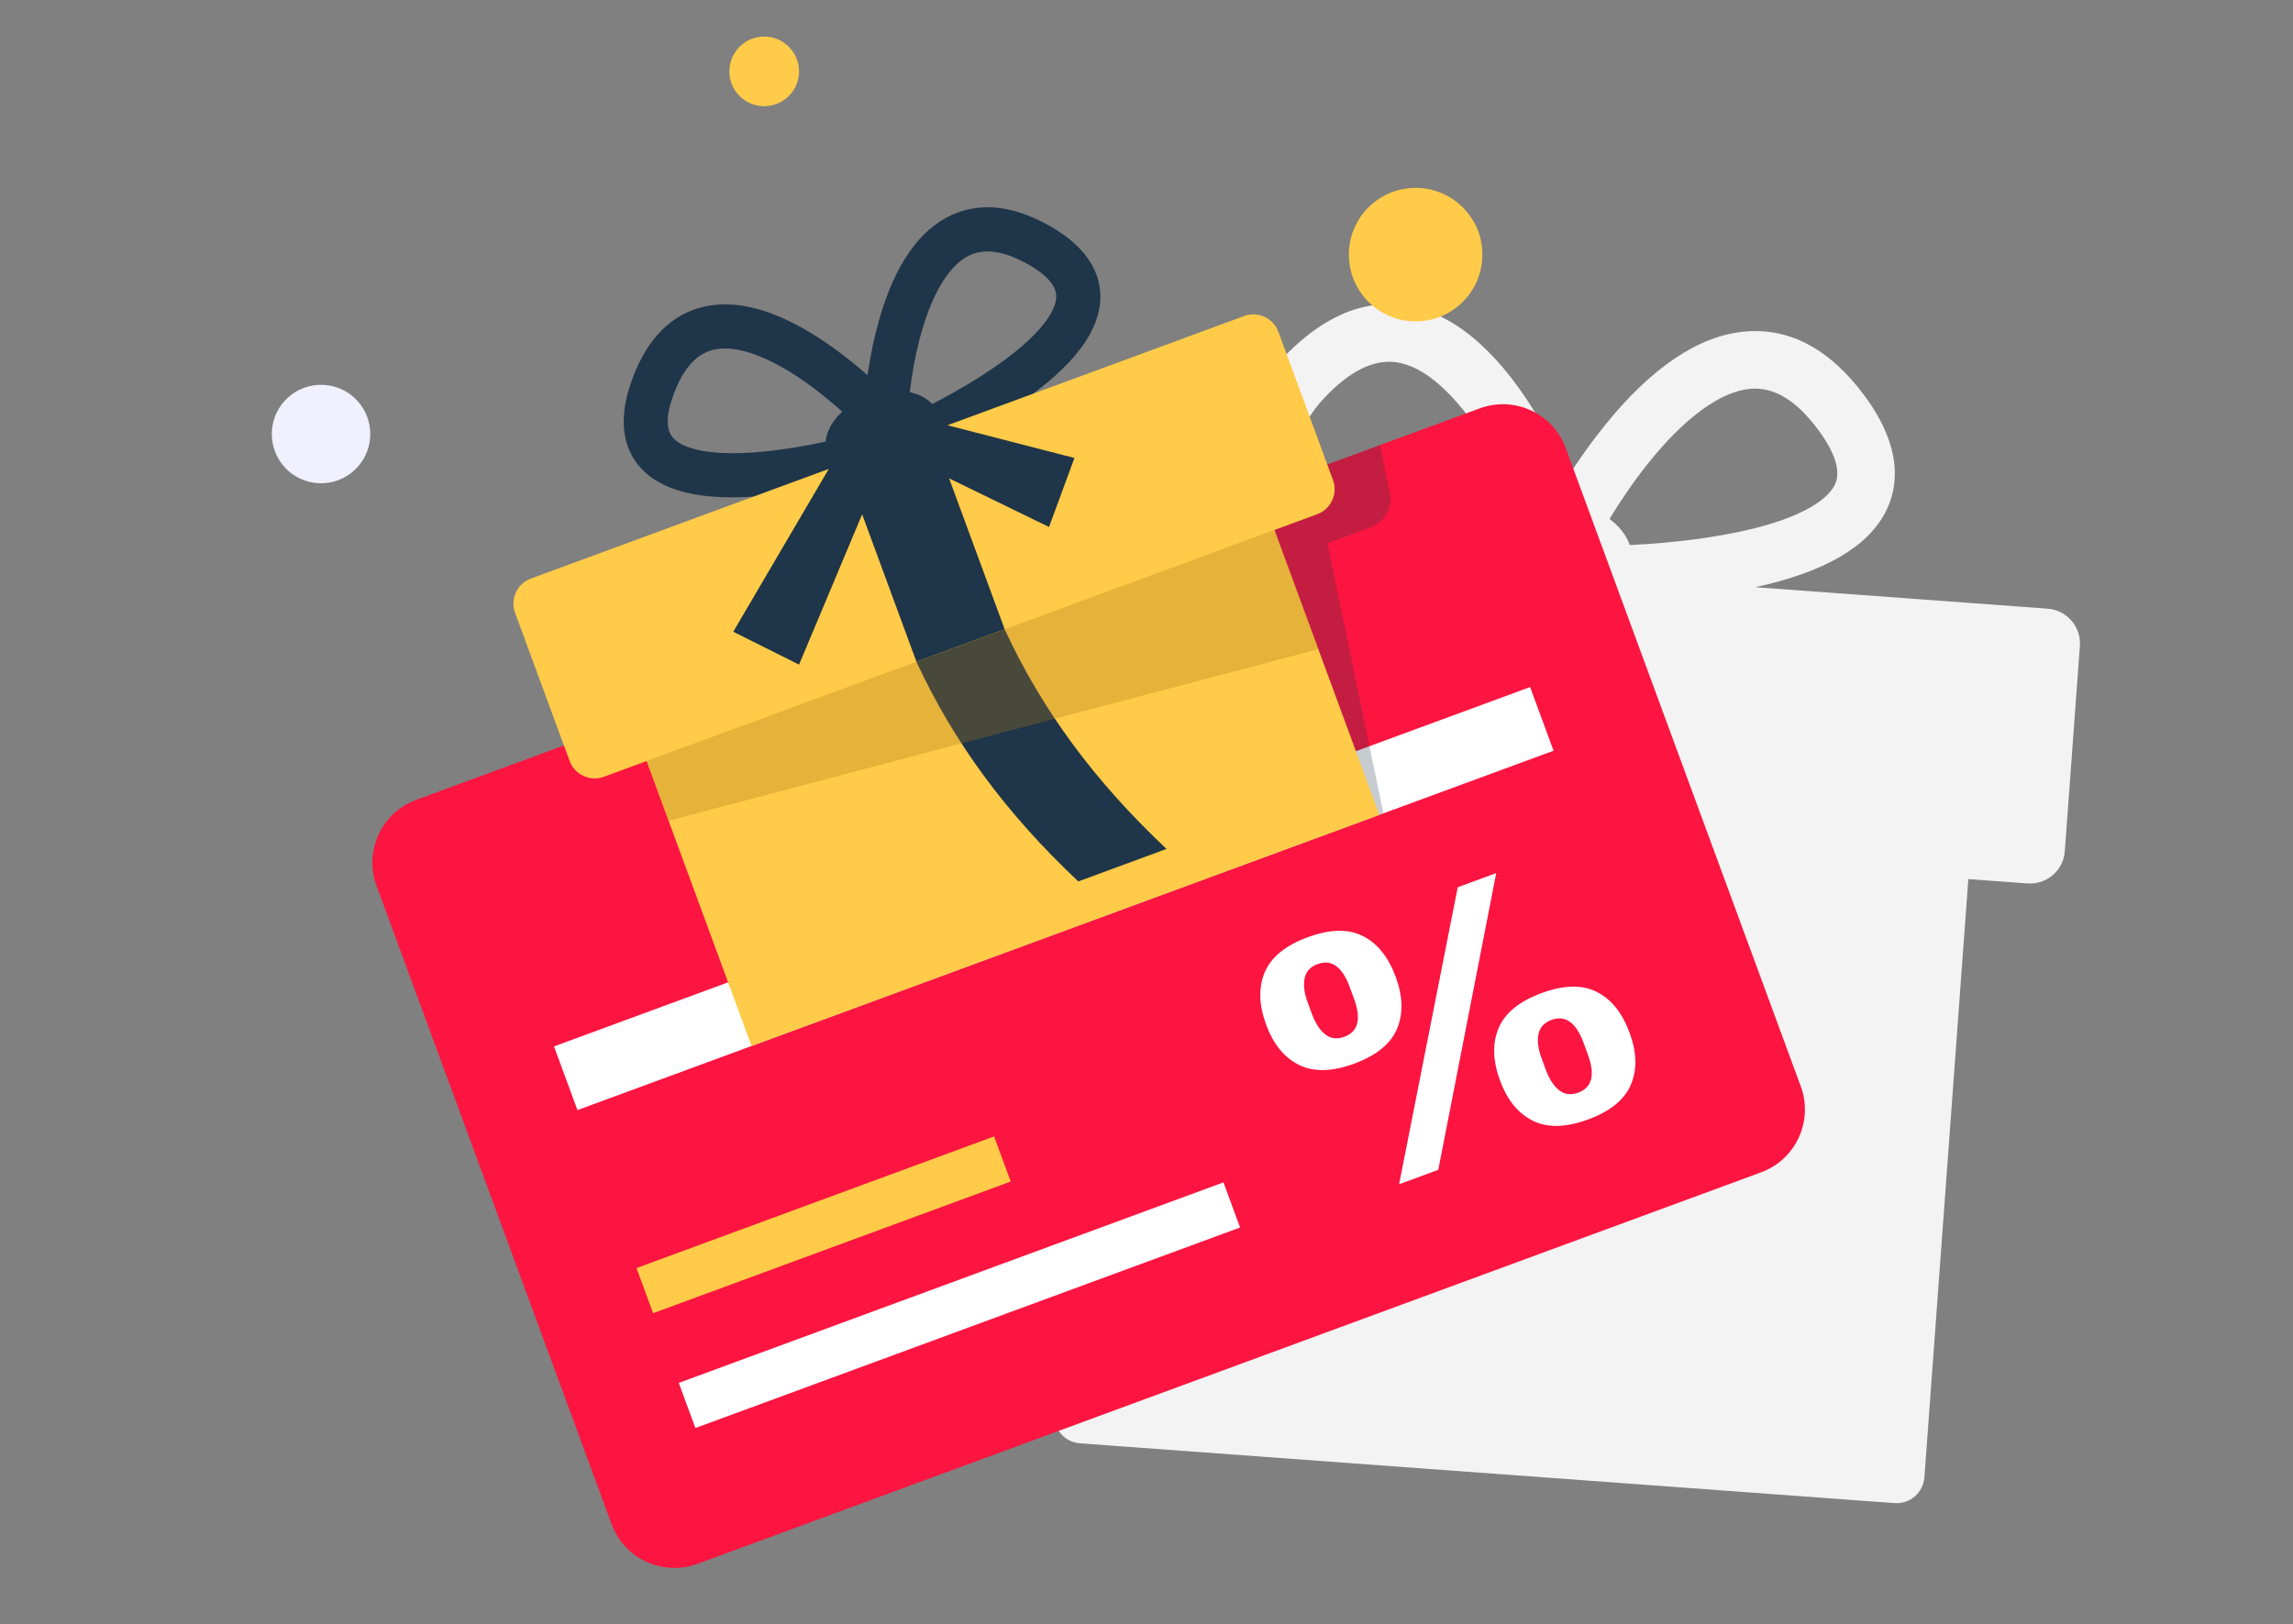
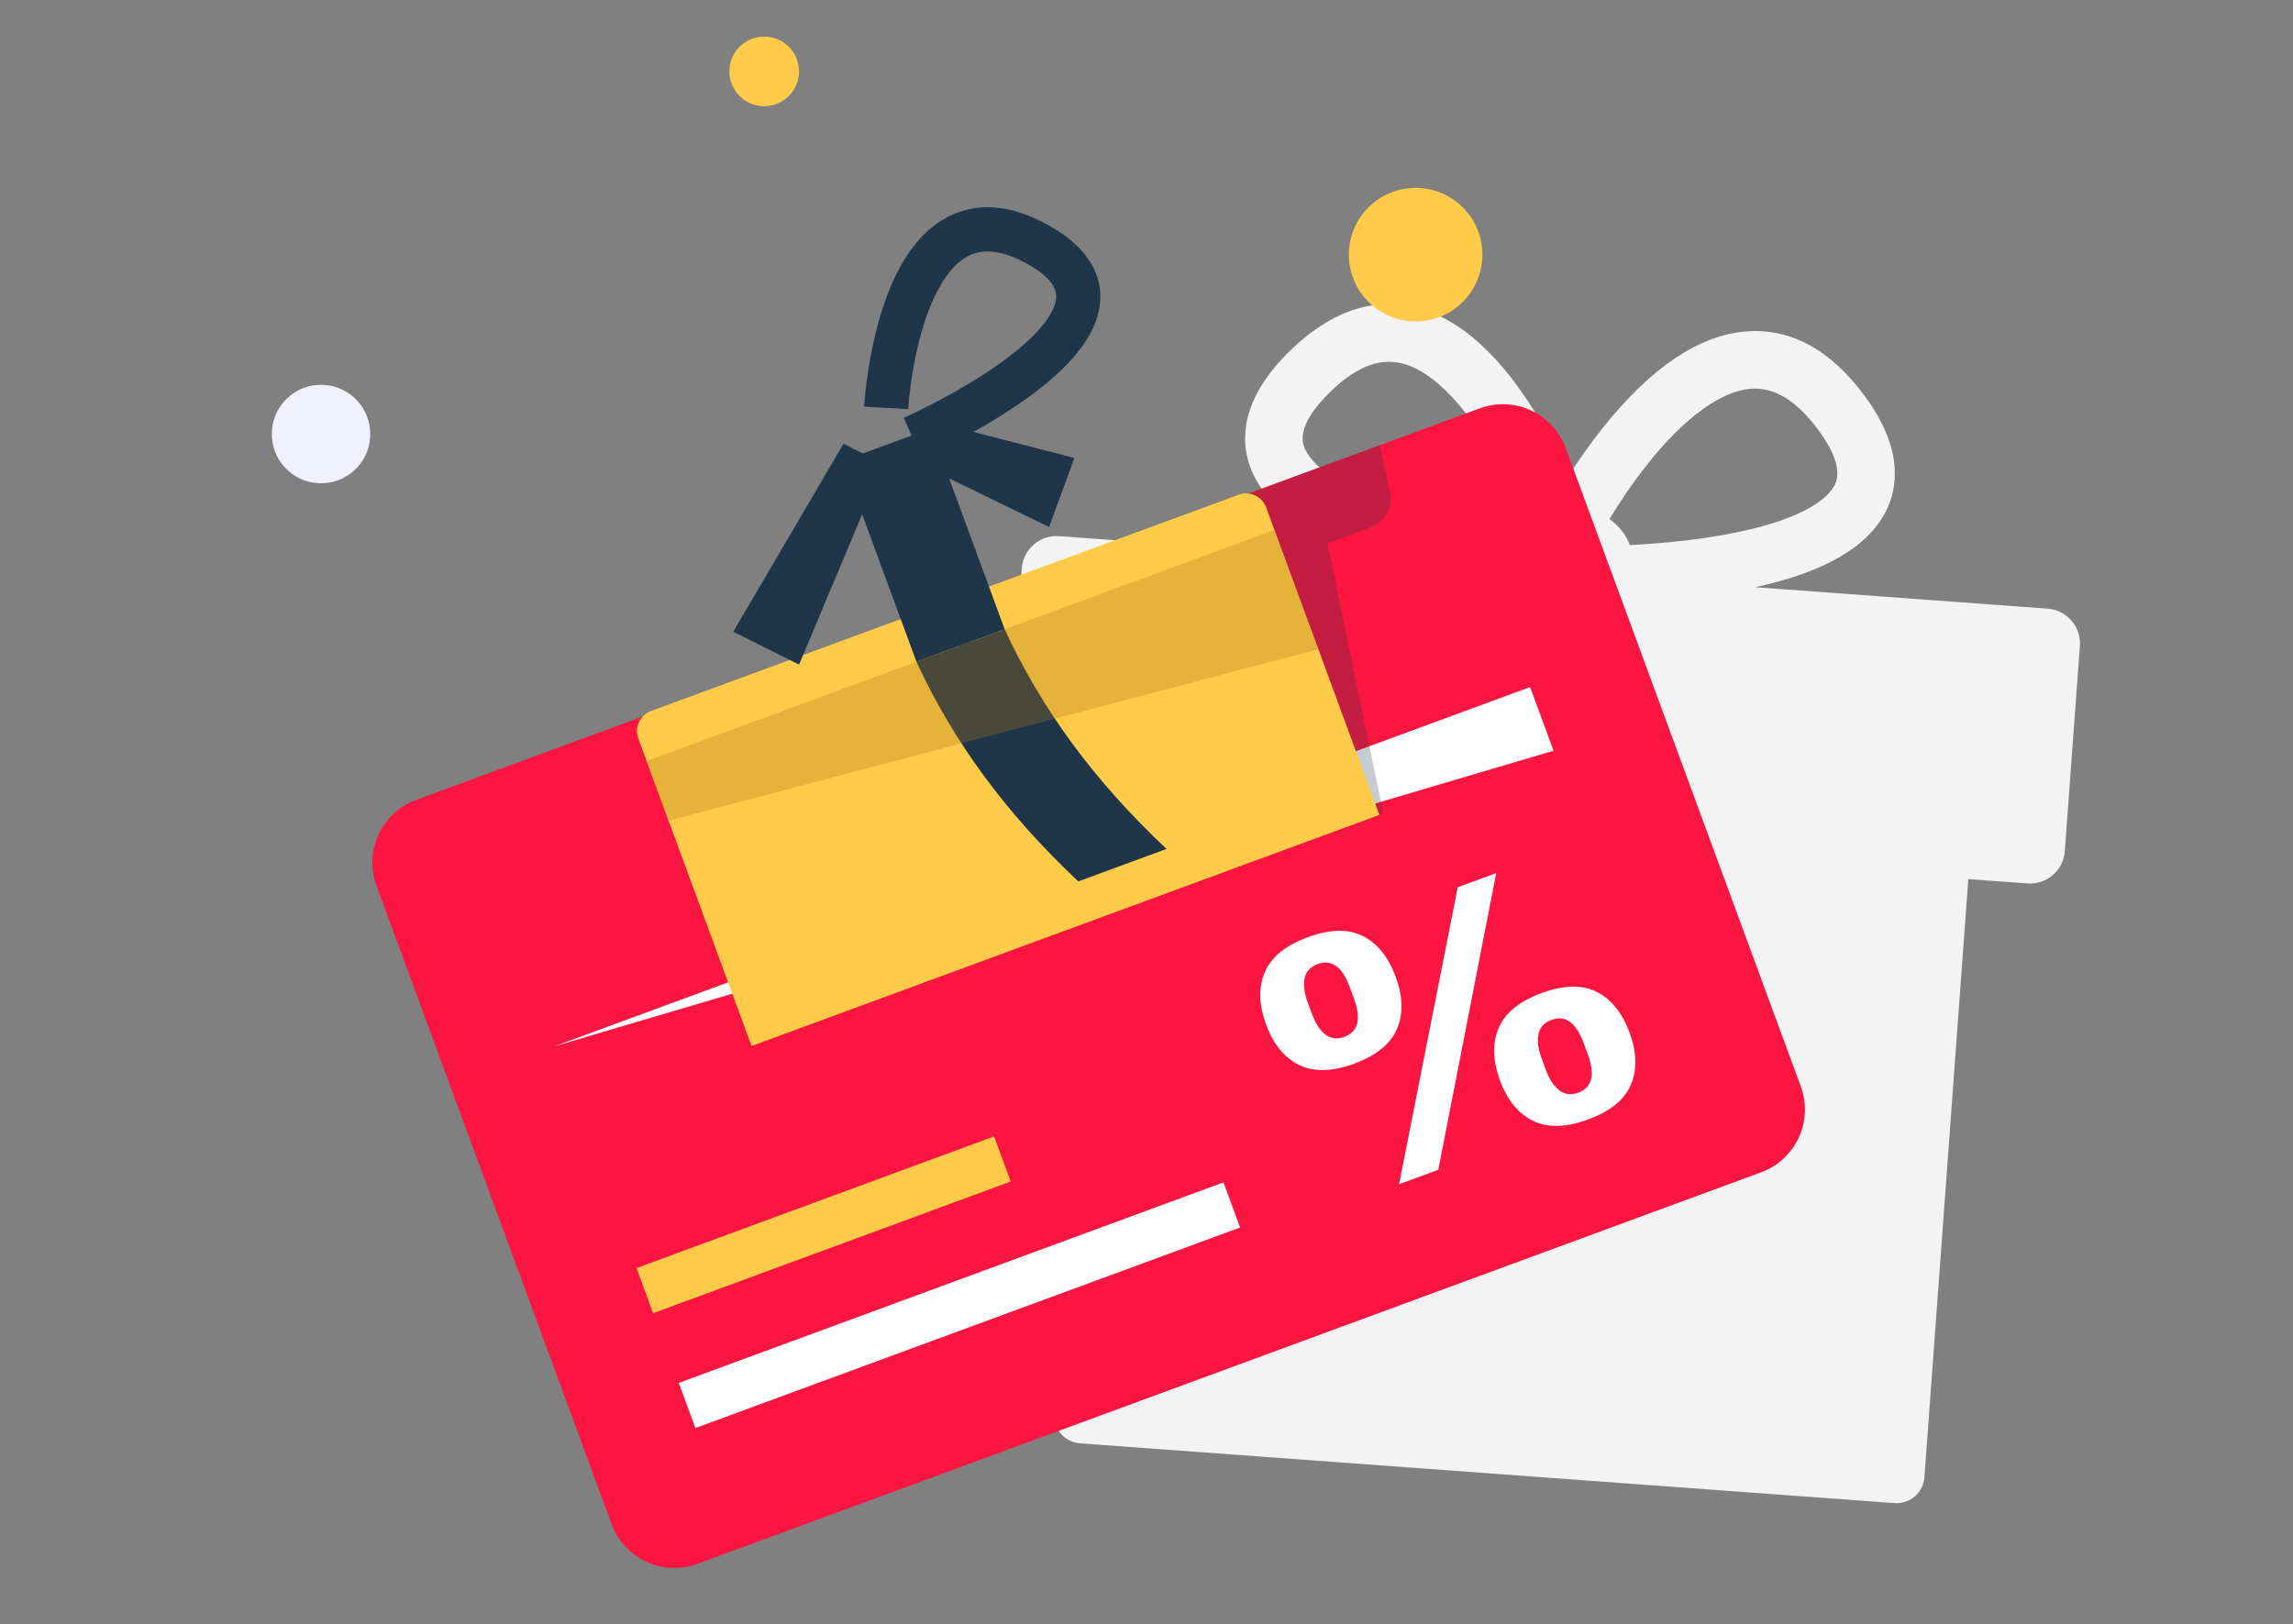
<svg xmlns="http://www.w3.org/2000/svg" fill="none" viewBox="0 0 175 124" height="124" width="175">
  <rect x="0" y="0" width="175" height="124" fill="#808080" stroke="none" />
  <mask height="124" width="175" y="0" x="0" maskUnits="userSpaceOnUse" style="mask-type:alpha" id="mask0_134_20271">
    <rect fill="#D9D9D9" height="124" width="175" />
  </mask>
  <g mask="url(#mask0_134_20271)">
    <path fill="#F3F3F3" d="M156.276 46.464L133.964 44.826C139.264 43.66 142.534 41.759 143.92 39.051C144.837 37.258 145.301 34.268 142.303 30.213C139.698 26.69 136.658 25.038 133.268 25.301C129.689 25.579 126.02 28.04 122.362 32.615C121.303 33.939 120.404 35.245 119.708 36.332C119.178 35.156 118.479 33.732 117.625 32.267C114.675 27.207 111.404 24.237 107.904 23.439C104.588 22.683 101.34 23.874 98.249 26.978C94.69 30.553 94.713 33.578 95.358 35.486C96.333 38.368 99.291 40.726 104.364 42.653L80.832 40.926C79.366 40.818 78.09 41.92 77.982 43.386L76.832 59.05C76.724 60.517 77.826 61.793 79.292 61.901L83.805 62.232L80.453 107.897C80.367 109.07 81.249 110.091 82.421 110.177L108.839 112.117L118.172 112.802L144.589 114.741C145.762 114.827 146.783 113.946 146.869 112.773L150.222 67.107L154.735 67.438C156.201 67.546 157.477 66.444 157.585 64.978L158.735 49.314C158.843 47.847 157.741 46.572 156.275 46.464L156.276 46.464ZM125.835 35.303C128.609 31.848 131.371 29.851 133.612 29.678C135.418 29.539 137.105 30.568 138.772 32.823C140.106 34.627 140.523 36.05 140.011 37.051C139.588 37.88 137.779 39.931 130.161 41.057C128.044 41.37 125.987 41.53 124.382 41.611C124.127 40.859 123.585 40.172 122.838 39.615C123.511 38.504 124.55 36.903 125.836 35.302L125.835 35.303ZM99.518 34.079C99.158 33.014 99.778 31.667 101.361 30.077C103.339 28.09 105.159 27.319 106.926 27.72C109.117 28.218 111.557 30.597 113.797 34.419C114.695 35.95 115.41 37.454 115.912 38.607C114.679 39.016 113.698 39.732 113.175 40.635C111.821 40.341 110.261 39.958 108.678 39.48C101.306 37.254 99.817 34.962 99.519 34.08L99.518 34.079Z" />
    <path fill="#FB1540" d="M119.494 34.202L137.435 82.931C138.41 85.58 137.054 88.517 134.405 89.491L53.236 119.376C50.587 120.35 47.651 118.995 46.676 116.346L28.735 67.616C27.76 64.968 29.116 62.032 31.765 61.057L112.934 31.173C115.583 30.198 118.519 31.554 119.494 34.202Z" />
    <path fill="#FFCB48" d="M75.87 86.749L48.576 96.8L49.844 100.244L77.138 90.193L75.87 86.749Z" />
    <path fill="white" d="M93.374 90.258L51.804 105.566L53.073 109.011L94.642 93.703L93.374 90.258Z" />
    <path fill="white" d="M104.009 71.451C105.123 72.011 105.961 73.054 106.523 74.58C107.072 76.072 107.104 77.392 106.618 78.538C106.133 79.686 105.046 80.57 103.357 81.193C101.668 81.814 100.263 81.848 99.14 81.292C98.017 80.737 97.182 79.713 96.632 78.221C96.07 76.695 96.036 75.355 96.531 74.204C97.025 73.053 98.117 72.167 99.805 71.545C101.494 70.923 102.895 70.892 104.009 71.451L104.009 71.451ZM99.567 74.679C99.461 75.197 99.541 75.815 99.806 76.534L100.124 77.396C100.388 78.115 100.728 78.638 101.144 78.963C101.56 79.29 102.046 79.35 102.604 79.145C103.663 78.755 103.906 77.778 103.33 76.216L103.012 75.354C102.437 73.791 101.619 73.205 100.559 73.594C100.002 73.8 99.671 74.161 99.566 74.68L99.567 74.679ZM106.778 90.4L111.254 67.729L114.191 66.648L109.769 89.298L106.778 90.4ZM121.858 75.713C122.972 76.273 123.81 77.316 124.372 78.842C124.921 80.334 124.953 81.653 124.467 82.8C123.982 83.948 122.895 84.832 121.206 85.455C119.517 86.076 118.112 86.11 116.989 85.554C115.866 84.999 115.031 83.975 114.481 82.483C113.919 80.957 113.885 79.617 114.38 78.466C114.874 77.315 115.965 76.429 117.654 75.807C119.343 75.185 120.744 75.154 121.858 75.713L121.858 75.713ZM117.416 78.941C117.31 79.459 117.39 80.077 117.655 80.796L117.972 81.658C118.237 82.377 118.577 82.9 118.993 83.225C119.409 83.552 119.895 83.612 120.453 83.407C121.512 83.017 121.755 82.041 121.179 80.478L120.861 79.616C120.286 78.053 119.468 77.467 118.408 77.857C117.851 78.062 117.52 78.423 117.415 78.942L117.416 78.941Z" />
-     <path fill="white" d="M116.776 52.447L42.281 79.88L44.071 84.74L118.566 57.307L116.776 52.447Z" />
+     <path fill="white" d="M116.776 52.447L42.281 79.88L118.566 57.307L116.776 52.447Z" />
    <g opacity="0.25" style="mix-blend-mode:multiply">
      <path fill="#1F3549" d="M105.32 33.976L106.103 37.755C106.31 38.759 105.622 39.886 104.564 40.276L101.308 41.475L105.581 62.094L57.665 79.736L53.392 59.116L51.955 59.645L50.002 54.343L105.319 33.976L105.32 33.976Z" />
    </g>
    <path fill="#1F3549" d="M70.33 34.98L68.974 31.898C69.004 31.885 72.019 30.549 75.003 28.625C79.966 25.424 80.578 23.42 80.611 22.707C80.651 21.845 79.909 20.984 78.406 20.148C76.528 19.101 75.023 18.918 73.806 19.588C72.297 20.418 71.001 22.688 70.159 25.979C69.458 28.719 69.31 31.209 69.309 31.234L65.948 31.046C65.954 30.933 66.109 28.252 66.883 25.203C67.987 20.849 69.769 17.969 72.179 16.641C74.464 15.382 77.109 15.572 80.043 17.207C83.422 19.088 84.045 21.323 83.973 22.866C83.844 25.635 81.494 28.451 76.791 31.478C73.587 33.539 70.461 34.922 70.329 34.981L70.33 34.98Z" />
-     <path fill="#1F3549" d="M59.355 37.743C54.171 38.358 50.761 37.709 48.94 35.763C47.885 34.636 46.91 32.531 48.263 28.907C49.436 25.76 51.328 23.9 53.883 23.376C56.579 22.824 59.803 23.861 63.467 26.46C66.033 28.28 67.89 30.22 67.968 30.302L65.531 32.624C65.514 32.607 63.787 30.806 61.476 29.175C58.701 27.216 56.244 26.328 54.556 26.675C53.196 26.954 52.169 28.069 51.417 30.084C50.816 31.696 50.81 32.832 51.399 33.462C51.887 33.983 53.653 35.112 59.505 34.331C63.025 33.86 66.187 32.922 66.218 32.913L67.183 36.139C67.046 36.179 63.769 37.154 59.993 37.662C59.778 37.691 59.566 37.718 59.356 37.742L59.355 37.743Z" />
    <path fill="#FFCB48" d="M96.63 38.732L105.273 62.208L57.357 79.849L48.714 56.373C48.403 55.528 48.837 54.589 49.683 54.277L94.533 37.764C95.379 37.453 96.318 37.886 96.63 38.732Z" />
-     <path fill="#FFCB48" d="M100.521 39.257L46.093 59.296C45.035 59.686 43.862 59.144 43.472 58.086L39.311 46.784C38.921 45.727 39.463 44.553 40.522 44.163L94.95 24.125C96.007 23.735 97.181 24.277 97.57 25.335L101.732 36.636C102.121 37.694 101.579 38.868 100.521 39.257Z" />
    <path fill="#1F3549" d="M71.033 32.709L64.3 35.189L69.942 50.512L76.675 48.032L71.033 32.709Z" />
    <path fill="#1F3549" d="M89.027 64.805C86.783 65.631 84.539 66.457 82.294 67.284C76.783 62.091 72.8 56.686 69.94 50.516C72.185 49.69 74.429 48.864 76.673 48.037C79.533 54.207 83.516 59.611 89.027 64.805Z" />
    <g opacity="0.3" style="mix-blend-mode:multiply">
      <path fill="#A87818" d="M100.614 49.555L51.024 62.647L49.349 58.097L97.265 40.456L100.614 49.555Z" />
    </g>
-     <path fill="#1F3549" d="M68.477 36.152C70.823 35.288 72.235 33.258 71.631 31.619C71.027 29.979 68.636 29.35 66.29 30.214C63.945 31.078 62.532 33.107 63.136 34.747C63.74 36.387 66.131 37.016 68.477 36.152Z" />
    <path fill="#1F3549" d="M82 34.961L80.061 40.228L70.15 35.403L71.326 32.208L82 34.961Z" />
    <path fill="#1F3549" d="M60.982 50.735L55.962 48.223L64.377 33.875L67.421 35.399L60.982 50.735Z" />
    <path fill="#F0F0FF" d="M28.256 33.302C28.35 31.228 26.744 29.471 24.671 29.378C22.597 29.284 20.84 30.889 20.747 32.963C20.653 35.037 22.258 36.794 24.332 36.887C26.406 36.981 28.163 35.375 28.256 33.302Z" />
    <path fill="#FFCB48" d="M60.41 7.095C61.319 5.942 61.121 4.271 59.968 3.363C58.815 2.454 57.144 2.653 56.235 3.805C55.327 4.958 55.525 6.629 56.678 7.538C57.831 8.446 59.502 8.248 60.41 7.095Z" />
    <path fill="#FFCB48" d="M108.64 24.497C111.435 24.165 113.431 21.631 113.1 18.837C112.768 16.042 110.234 14.045 107.439 14.377C104.645 14.708 102.648 17.243 102.98 20.037C103.311 22.832 105.845 24.829 108.64 24.497Z" />
  </g>
</svg>